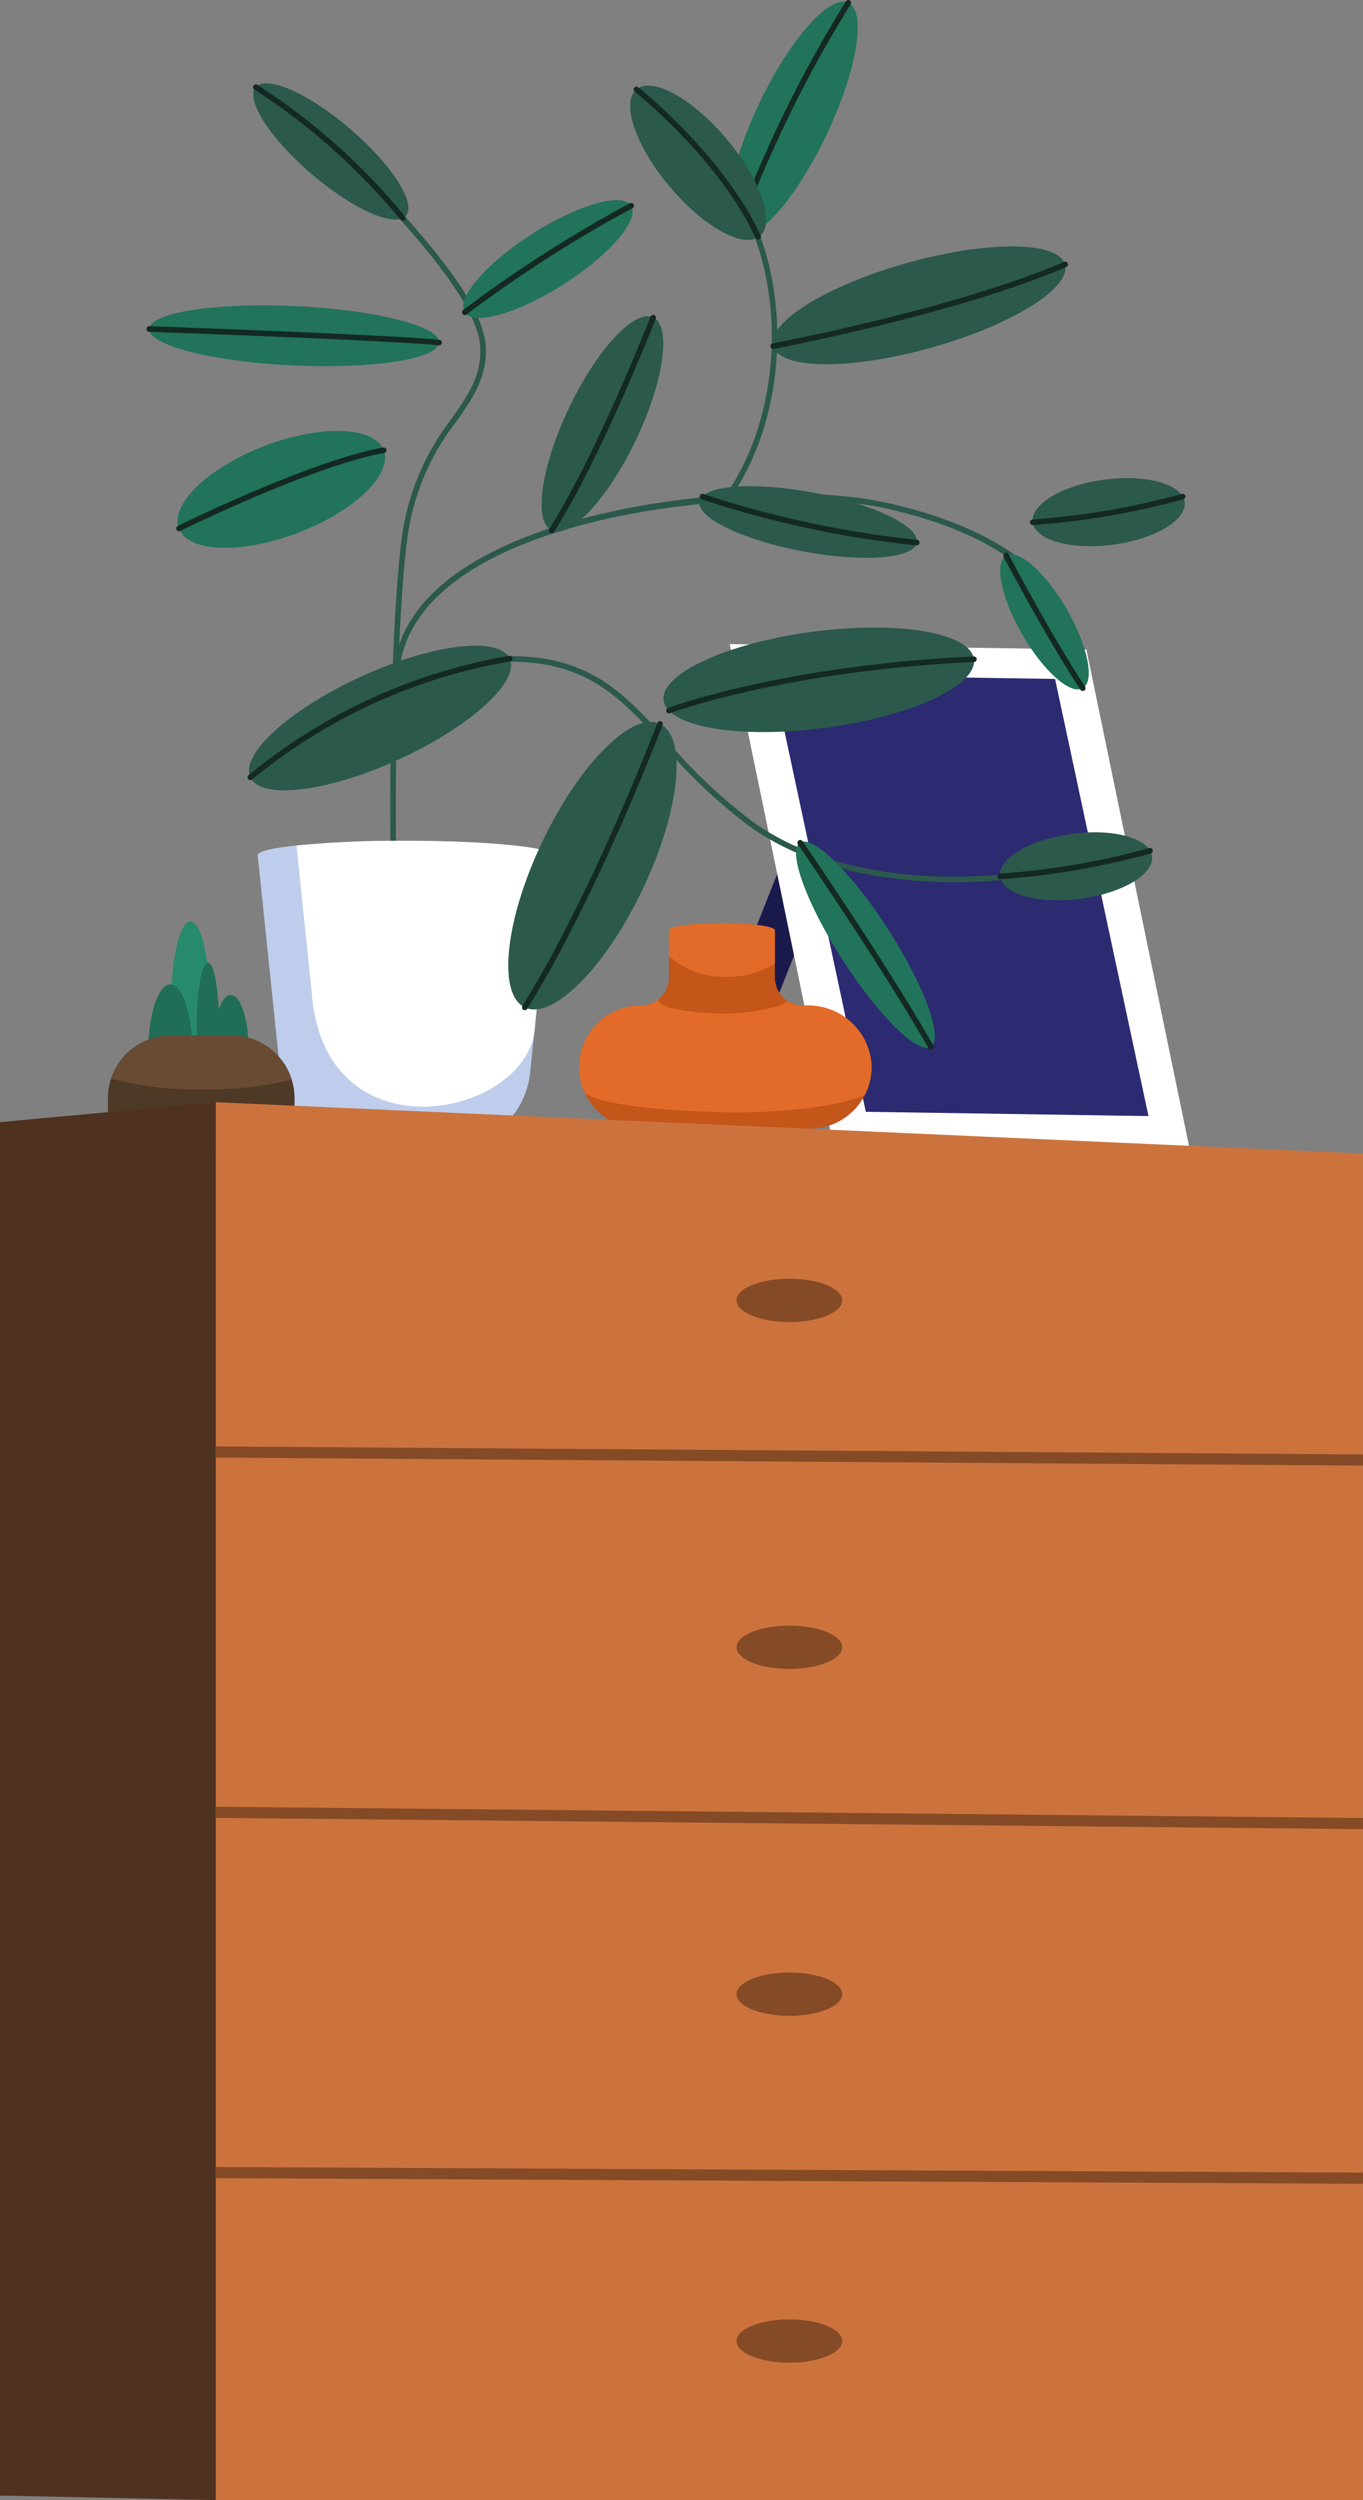
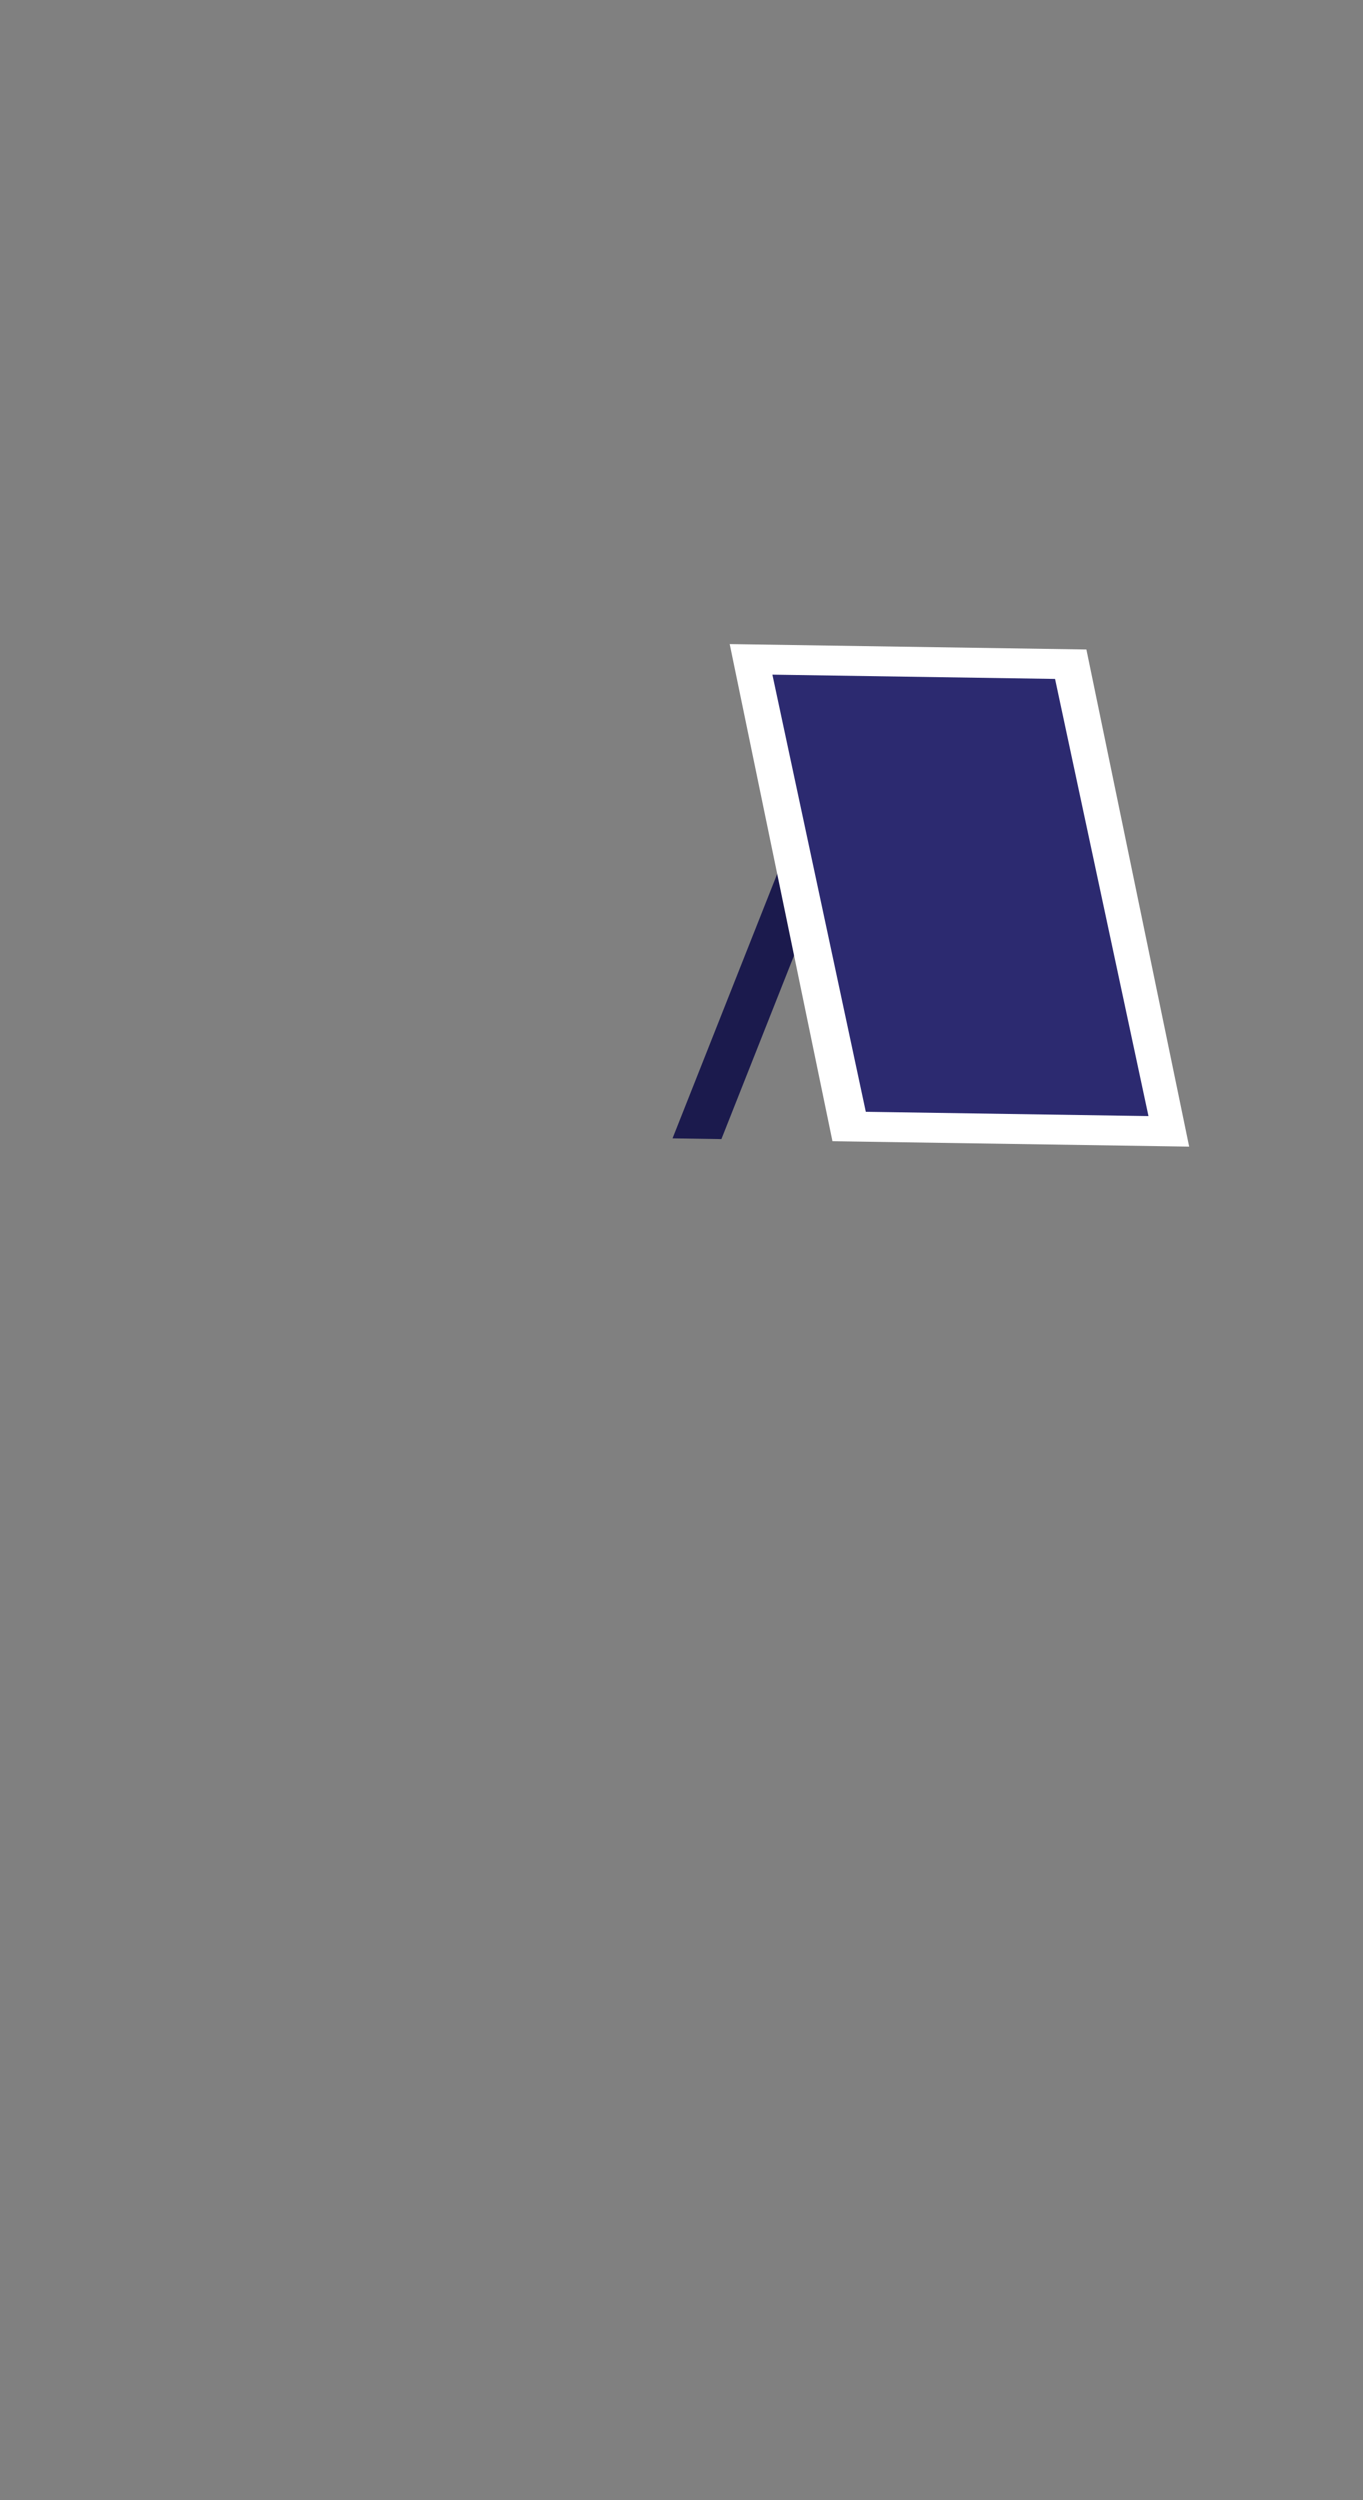
<svg xmlns="http://www.w3.org/2000/svg" id="Group_44805" data-name="Group 44805" width="113.916" height="208.934" viewBox="0 0 113.916 208.934">
  <rect x="0" y="0" width="113.916" height="208.934" fill="#808080" stroke="none" />
  <defs>
    <clipPath id="clip-path">
-       <rect id="Rectangle_21840" data-name="Rectangle 21840" width="113.916" height="208.934" fill="none" />
-     </clipPath>
+       </clipPath>
  </defs>
  <path id="Path_588673" data-name="Path 588673" d="M67.126,103.321l-4.084-.062L74.226,75l4.084.062Z" transform="translate(-6.833 -8.128)" fill="#1b1a4d" />
  <path id="Path_588674" data-name="Path 588674" d="M106.8,102.365l-29.812-.452L68.4,60.369l29.811.452Z" transform="translate(-7.413 -6.543)" fill="#fff" />
  <path id="Path_588675" data-name="Path 588675" d="M103.833,100.123l-23.625-.358L72.4,63.233l23.625.358Z" transform="translate(-7.846 -6.853)" fill="#2c2a70" />
  <g id="Group_44804" data-name="Group 44804">
    <g id="Group_44803" data-name="Group 44803" clip-path="url(#clip-path)">
      <path id="Path_588676" data-name="Path 588676" d="M69.015,19.706c-1.545-.737-.72-5.69,1.842-11.063S76.752-.488,78.3.25s.72,5.69-1.842,11.063-5.894,9.13-7.44,8.393" transform="translate(-7.395 -0.017)" fill="#21735b" />
      <path id="Path_588677" data-name="Path 588677" d="M36.624,80.233a.232.232,0,0,1-.233-.227c-.465-17.743.282-30.029.9-33.958a20.729,20.729,0,0,1,4.085-9.4c1.394-2,2.495-3.578,2.392-5.942-.15-3.432-4.96-8.789-7.834-11.991-1.813-2.018-2.446-2.758-2.446-3.143a.233.233,0,0,1,.465,0,18.12,18.12,0,0,0,2.326,2.836c3.1,3.457,7.8,8.683,7.952,12.281.11,2.52-1.088,4.238-2.475,6.227a20.082,20.082,0,0,0-4.008,9.205c-.612,3.912-1.354,16.162-.892,33.874a.232.232,0,0,1-.226.238h-.005M33.951,15.574h0Z" transform="translate(-3.629 -1.663)" fill="#2b594c" />
      <path id="Path_588678" data-name="Path 588678" d="M48.809,80.006,46.918,98.24a6.6,6.6,0,0,1-.316,1.442,6.82,6.82,0,0,1-6.469,4.68h-7.3a6.831,6.831,0,0,1-6.785-6.122l-1.89-18.234c0-.316,1.229-.6,3.238-.811a90.187,90.187,0,0,1,9.085-.394c6.808,0,12.324.544,12.324,1.205" transform="translate(-2.619 -8.54)" fill="#becdeb" />
      <path id="Path_588679" data-name="Path 588679" d="M49.2,80.006l-1.47,14.179c-.2,7.636-17.542,11.447-18.654-2.6L27.794,79.2a90.187,90.187,0,0,1,9.085-.394c6.808,0,12.324.544,12.324,1.205" transform="translate(-3.012 -8.54)" fill="#fff" />
      <path id="Path_588680" data-name="Path 588680" d="M45.127,61.6c.874,1.909-3.27,5.678-9.255,8.417s-11.545,3.412-12.418,1.5,3.27-5.677,9.254-8.416,11.546-3.412,12.419-1.5" transform="translate(-2.529 -6.558)" fill="#2b594c" />
      <path id="Path_588681" data-name="Path 588681" d="M60.326,67.831c2.313,1.1,1.658,7.3-1.462,13.843s-7.526,10.95-9.839,9.847-1.658-7.3,1.462-13.843,7.526-10.951,9.839-9.847" transform="translate(-5.163 -7.333)" fill="#2b594c" />
      <path id="Path_588682" data-name="Path 588682" d="M62.2,64.909c-.294-2.217,5.274-4.785,12.437-5.737s13.208.076,13.5,2.292S82.868,66.25,75.705,67.2,62.5,67.126,62.2,64.909" transform="translate(-6.74 -6.375)" fill="#2b594c" />
-       <path id="Path_588683" data-name="Path 588683" d="M65.563,46.842c.256-1.352,4.529-1.675,9.546-.726s8.875,2.816,8.618,4.167-4.529,1.676-9.546.727-8.874-2.817-8.618-4.168" transform="translate(-7.104 -4.939)" fill="#2b594c" />
      <path id="Path_588684" data-name="Path 588684" d="M69.151,19.3a.227.227,0,0,1-.08-.014.233.233,0,0,1-.138-.3A103.716,103.716,0,0,1,78.176.105a.233.233,0,0,1,.39.255,103.182,103.182,0,0,0-9.2,18.789.234.234,0,0,1-.218.152" transform="translate(-7.469 0)" fill="#142923" />
      <path id="Path_588685" data-name="Path 588685" d="M33.869,42.005c.767,2.007-2.441,5.1-7.166,6.9s-9.175,1.641-9.942-.366,2.442-5.1,7.166-6.9S33.1,40,33.869,42.005" transform="translate(-1.804 -4.377)" fill="#21735b" />
      <path id="Path_588686" data-name="Path 588686" d="M38.217,31.729c-.064,1.37-5.54,2.225-12.229,1.912s-12.062-1.678-12-3.048,5.54-2.225,12.229-1.911,12.062,1.677,12,3.047" transform="translate(-1.516 -3.102)" fill="#21735b" />
      <path id="Path_588687" data-name="Path 588687" d="M96.8,48.5c-.2-1.5,2.481-3.095,5.988-3.56s6.51.374,6.709,1.874-2.481,3.095-5.987,3.56S97,50,96.8,48.5" transform="translate(-10.49 -4.856)" fill="#2b594c" />
      <path id="Path_588688" data-name="Path 588688" d="M43.549,28.133c-.739-1.155,1.775-4.085,5.616-6.544s7.554-3.519,8.293-2.365-1.775,4.085-5.616,6.545-7.554,3.519-8.293,2.365" transform="translate(-4.706 -2.033)" fill="#21735b" />
      <path id="Path_588689" data-name="Path 588689" d="M72.473,31.431c-.548-1.958,4.467-5.073,11.2-6.958s12.638-1.825,13.186.134-4.467,5.073-11.2,6.958-12.638,1.824-13.186-.134" transform="translate(-7.85 -2.503)" fill="#2b594c" />
      <path id="Path_588690" data-name="Path 588690" d="M69.91,20.605c-1.31,1.1-4.682-.747-7.532-4.133s-4.1-7.023-2.787-8.126,4.682.748,7.532,4.133,4.1,7.023,2.787,8.126" transform="translate(-6.402 -0.87)" fill="#2b594c" />
      <path id="Path_588691" data-name="Path 588691" d="M51.612,47.532c-1.546-.737-.9-5.318,1.445-10.23s5.5-8.3,7.042-7.561.9,5.318-1.445,10.23-5.5,8.3-7.042,7.561" transform="translate(-5.503 -3.212)" fill="#2b594c" />
      <path id="Path_588692" data-name="Path 588692" d="M36.5,18.874c-.892,1.041-4.423-.52-7.888-3.486s-5.551-6.215-4.66-7.257,4.422.52,7.888,3.486,5.551,6.215,4.66,7.257" transform="translate(-2.574 -0.846)" fill="#2b594c" />
      <path id="Path_588693" data-name="Path 588693" d="M37.093,62.057h0a.233.233,0,0,1-.229-.236c.05-3.2,1.6-6.014,4.6-8.378,8.7-6.853,27.865-8.386,36.721-6.395,10.6,2.385,13.206,6.808,13.312,7a.233.233,0,0,1-.4.229c-.026-.044-2.642-4.437-13.01-6.77-7.765-1.748-27.457-.68-36.331,6.306-2.887,2.273-4.375,4.971-4.422,8.019a.232.232,0,0,1-.233.229" transform="translate(-3.995 -5.012)" fill="#2b594c" />
      <path id="Path_588694" data-name="Path 588694" d="M83.781,80.393c-4.9,0-11.871-.827-17.283-4.778a44.808,44.808,0,0,1-7.062-6.687C55.6,64.664,52.56,61.3,44.391,62.077c-6.8.648-7.059,7.3-7.067,7.585a.236.236,0,0,1-.238.226.232.232,0,0,1-.226-.238c0-.073.277-7.35,7.487-8.036,8.4-.8,11.508,2.642,15.436,7a44.422,44.422,0,0,0,6.989,6.621c9.111,6.651,22.776,4.29,22.914,4.266a.232.232,0,1,1,.082.457,38.273,38.273,0,0,1-5.986.432" transform="translate(-3.995 -6.665)" fill="#2b594c" />
      <path id="Path_588695" data-name="Path 588695" d="M68.208,43.543a.237.237,0,0,1-.134-.042.234.234,0,0,1-.057-.325c5.14-7.326,5.143-19.237.005-26.009a.233.233,0,0,1,.371-.281c5.249,6.918,5.251,19.08.005,26.558a.234.234,0,0,1-.191.1" transform="translate(-7.367 -1.82)" fill="#2b594c" />
      <path id="Path_588696" data-name="Path 588696" d="M94.254,52.05c1.023-.591,3.287,1.413,5.055,4.477s2.373,6.025,1.35,6.616-3.287-1.414-5.055-4.477-2.373-6.025-1.349-6.616" transform="translate(-10.161 -5.63)" fill="#21735b" />
      <path id="Path_588697" data-name="Path 588697" d="M74.953,78.963c1.066-.683,4.377,2.584,7.4,7.3s4.6,9.086,3.534,9.769-4.377-2.584-7.4-7.3-4.6-9.086-3.535-9.769" transform="translate(-8.087 -8.548)" fill="#21735b" />
      <path id="Path_588698" data-name="Path 588698" d="M23.44,71.854a.233.233,0,0,1-.155-.406,46.558,46.558,0,0,1,21.794-9.977.234.234,0,0,1,.265.2.232.232,0,0,1-.2.265,46.081,46.081,0,0,0-21.553,9.862.229.229,0,0,1-.155.06" transform="translate(-2.515 -6.662)" fill="#142923" />
      <path id="Path_588699" data-name="Path 588699" d="M16.747,48.941a.233.233,0,0,1-.1-.441c.111-.055,11.135-5.481,17.17-6.555a.232.232,0,1,1,.082.457c-5.971,1.065-16.935,6.461-17.045,6.515a.237.237,0,0,1-.1.024" transform="translate(-1.79 -4.546)" fill="#142923" />
      <path id="Path_588700" data-name="Path 588700" d="M83.729,50.593l-.031,0a84.7,84.7,0,0,1-17.965-3.857.233.233,0,0,1,.134-.446A84.368,84.368,0,0,0,83.76,50.129a.233.233,0,0,1-.03.464" transform="translate(-7.106 -5.016)" fill="#142923" />
      <path id="Path_588701" data-name="Path 588701" d="M62.675,66.285a.233.233,0,0,1-.082-.45c.094-.036,9.553-3.559,25.566-4.309a.245.245,0,0,1,.243.221.233.233,0,0,1-.222.243c-15.939.747-25.33,4.244-25.424,4.28a.219.219,0,0,1-.082.015" transform="translate(-6.767 -6.668)" fill="#142923" />
      <path id="Path_588702" data-name="Path 588702" d="M85.9,96.243a.234.234,0,0,1-.2-.117c-3.986-6.964-10.851-16.949-10.92-17.049a.233.233,0,0,1,.383-.264c.069.1,6.946,10.1,10.941,17.081a.234.234,0,0,1-.086.318.237.237,0,0,1-.116.03" transform="translate(-8.1 -8.531)" fill="#142923" />
      <path id="Path_588703" data-name="Path 588703" d="M49.166,91.746a.232.232,0,0,1-.2-.355C54.817,82,60.195,67.883,60.249,67.741a.23.23,0,0,1,.3-.135.232.232,0,0,1,.135.3c-.054.141-5.448,14.3-11.321,23.73a.232.232,0,0,1-.2.11" transform="translate(-5.303 -7.325)" fill="#142923" />
      <path id="Path_588704" data-name="Path 588704" d="M100.692,63.359a.233.233,0,0,1-.2-.106c-3.129-4.794-6.383-11.049-6.416-11.112a.233.233,0,1,1,.414-.214c.032.062,3.277,6.3,6.392,11.072a.232.232,0,0,1-.068.322.229.229,0,0,1-.127.038" transform="translate(-10.194 -5.614)" fill="#142923" />
      <path id="Path_588705" data-name="Path 588705" d="M96.771,48.891a.233.233,0,0,1-.016-.465,63.09,63.09,0,0,0,12.475-2.135.233.233,0,1,1,.144.443A63.6,63.6,0,0,1,96.786,48.89h-.015" transform="translate(-10.463 -5.016)" fill="#142923" />
      <path id="Path_588706" data-name="Path 588706" d="M93.747,81.694c-.2-1.5,2.481-3.095,5.987-3.56s6.511.374,6.709,1.874-2.481,3.095-5.987,3.56-6.511-.374-6.709-1.874" transform="translate(-10.159 -8.454)" fill="#2b594c" />
      <path id="Path_588707" data-name="Path 588707" d="M93.719,82.086a.233.233,0,0,1-.015-.465,63.089,63.089,0,0,0,12.475-2.135.233.233,0,0,1,.144.443,63.7,63.7,0,0,1-12.587,2.158h-.016" transform="translate(-10.132 -8.613)" fill="#142923" />
      <path id="Path_588708" data-name="Path 588708" d="M51.687,47.749a.233.233,0,0,1-.2-.358c4.006-6.322,8.423-17.637,8.468-17.751a.233.233,0,0,1,.433.169c-.044.114-4.477,11.471-8.507,17.831a.233.233,0,0,1-.2.109" transform="translate(-5.576 -3.196)" fill="#142923" />
      <path id="Path_588709" data-name="Path 588709" d="M72.45,31.82a.233.233,0,0,1-.043-.462c.152-.029,15.3-2.9,24.339-6.809a.233.233,0,1,1,.185.427c-9.089,3.926-24.284,6.811-24.437,6.84a.186.186,0,0,1-.044,0" transform="translate(-7.827 -2.659)" fill="#142923" />
-       <path id="Path_588710" data-name="Path 588710" d="M38.19,32.174l-.026,0c-3.617-.4-24.005-1.127-24.21-1.134a.233.233,0,0,1-.225-.241.226.226,0,0,1,.241-.225c.206.007,20.611.734,24.245,1.138a.233.233,0,0,1-.025.464" transform="translate(-1.488 -3.313)" fill="#142923" />
      <path id="Path_588711" data-name="Path 588711" d="M43.537,28.394a.233.233,0,0,1-.141-.418,108.744,108.744,0,0,1,13.943-8.931.233.233,0,0,1,.215.414,108.061,108.061,0,0,0-13.876,8.888.232.232,0,0,1-.141.048" transform="translate(-4.693 -2.061)" fill="#142923" />
      <path id="Path_588712" data-name="Path 588712" d="M36.228,19.313a.232.232,0,0,1-.184-.09A52.826,52.826,0,0,0,23.828,8.341a.233.233,0,1,1,.244-.4,53.291,53.291,0,0,1,12.34,10.993.233.233,0,0,1-.184.375" transform="translate(-2.57 -0.857)" fill="#142923" />
      <path id="Path_588713" data-name="Path 588713" d="M69.807,20.918a.232.232,0,0,1-.211-.136C66.526,14.123,59.553,8.6,59.483,8.541a.232.232,0,0,1,.287-.366c.071.055,7.13,5.649,10.248,12.412a.233.233,0,0,1-.211.331" transform="translate(-6.437 -0.881)" fill="#142923" />
      <path id="Path_588714" data-name="Path 588714" d="M19.28,93.388c0,3.881-.728,7.027-1.625,7.027s-1.624-3.146-1.624-7.027.727-7.027,1.624-7.027,1.625,3.147,1.625,7.027" transform="translate(-1.738 -9.36)" fill="#288a6d" />
      <path id="Path_588715" data-name="Path 588715" d="M17.592,97.94c0,3.133-.828,5.673-1.849,5.673s-1.85-2.54-1.85-5.673.828-5.673,1.85-5.673,1.849,2.54,1.849,5.673" transform="translate(-1.506 -10)" fill="#206e57" />
      <path id="Path_588716" data-name="Path 588716" d="M20.3,95.228c0,2.758-.414,4.994-.924,4.994s-.925-2.236-.925-4.994.414-4.994.925-4.994.924,2.236.924,4.994" transform="translate(-2 -9.78)" fill="#206e57" />
      <path id="Path_588717" data-name="Path 588717" d="M22.939,97.815c0,2.521-.666,4.563-1.488,4.563s-1.487-2.043-1.487-4.563.666-4.564,1.487-4.564,1.488,2.044,1.488,4.564" transform="translate(-2.164 -10.107)" fill="#206e57" />
-       <path id="Path_588718" data-name="Path 588718" d="M25.714,102.3v4.628h-15.6V102.3a5.243,5.243,0,0,1,5.23-5.237h5.138a5.238,5.238,0,0,1,5.23,5.237" transform="translate(-1.096 -10.519)" fill="#4e3826" />
+       <path id="Path_588718" data-name="Path 588718" d="M25.714,102.3h-15.6V102.3a5.243,5.243,0,0,1,5.23-5.237h5.138a5.238,5.238,0,0,1,5.23,5.237" transform="translate(-1.096 -10.519)" fill="#4e3826" />
      <path id="Path_588719" data-name="Path 588719" d="M78.158,100.89a4.976,4.976,0,0,1-.941,1.3,5.129,5.129,0,0,1-3.64,1.509H59.434a5.134,5.134,0,0,1-4.647-2.933,5.023,5.023,0,0,1-.5-2.207,5.149,5.149,0,0,1,5.149-5.149,2.308,2.308,0,0,0,1.518-.558,1.089,1.089,0,0,0,.149-.13,2.347,2.347,0,0,0,.689-1.667V87.119c0-.326,1.983-.587,4.431-.587s4.423.26,4.423.587v3.938A2.362,2.362,0,0,0,73,93.413h.354a5.293,5.293,0,0,1,5.353,4.759,5.051,5.051,0,0,1-.549,2.719" transform="translate(-5.883 -9.378)" fill="#c45619" />
      <path id="Path_588720" data-name="Path 588720" d="M18.037,220.13,0,219.746V104.973l18.037-1.667Z" transform="translate(0 -11.196)" fill="#4f3120" />
      <path id="Path_588721" data-name="Path 588721" d="M116.1,220.13H20.23V103.306L116.1,107.6Z" transform="translate(-2.193 -11.196)" fill="#cc733d" />
-       <rect id="Rectangle_21837" data-name="Rectangle 21837" width="0.932" height="95.875" transform="translate(18.035 182.027) rotate(-89.719)" fill="#854a26" />
      <rect id="Rectangle_21838" data-name="Rectangle 21838" width="0.931" height="95.879" transform="translate(18.033 151.916) rotate(-89.436)" fill="#854a26" />
      <rect id="Rectangle_21839" data-name="Rectangle 21839" width="0.932" height="95.877" transform="matrix(0.007, -1, 1, 0.007, 18.034, 121.808)" fill="#854a26" />
      <path id="Path_588722" data-name="Path 588722" d="M77.874,121.661c0,1-1.978,1.809-4.417,1.809s-4.417-.81-4.417-1.809,1.978-1.809,4.417-1.809,4.417.81,4.417,1.809" transform="translate(-7.483 -12.99)" fill="#854a26" />
      <path id="Path_588723" data-name="Path 588723" d="M77.874,154.175c0,1-1.978,1.809-4.417,1.809s-4.417-.81-4.417-1.809,1.978-1.809,4.417-1.809,4.417.81,4.417,1.809" transform="translate(-7.483 -16.513)" fill="#854a26" />
      <path id="Path_588724" data-name="Path 588724" d="M77.874,186.689c0,1-1.978,1.809-4.417,1.809s-4.417-.81-4.417-1.809,1.978-1.809,4.417-1.809,4.417.81,4.417,1.809" transform="translate(-7.483 -20.037)" fill="#854a26" />
      <path id="Path_588725" data-name="Path 588725" d="M77.874,219.2c0,1-1.978,1.809-4.417,1.809s-4.417-.81-4.417-1.809,1.978-1.809,4.417-1.809,4.417.81,4.417,1.809" transform="translate(-7.483 -23.561)" fill="#854a26" />
      <path id="Path_588726" data-name="Path 588726" d="M71.557,87.119V89.9A7.4,7.4,0,0,1,67.516,91,6.685,6.685,0,0,1,62.7,89.251V87.119c0-.326,1.983-.587,4.432-.587s4.422.26,4.422.587" transform="translate(-6.796 -9.378)" fill="#e36b29" />
      <path id="Path_588727" data-name="Path 588727" d="M78.158,101.658c-2.126.971-7.421,1.555-11.834,1.434-4.46-.121-9.587-.463-11.537-1.555a5.023,5.023,0,0,1-.5-2.207,5.149,5.149,0,0,1,5.149-5.149,2.308,2.308,0,0,0,1.518-.558c-.288.814,3.11,1.2,5.368,1.236,1.742.029,5.235-.523,5.33-1.106a2.327,2.327,0,0,0,1.35.428h.354a5.293,5.293,0,0,1,5.353,4.759,5.051,5.051,0,0,1-.549,2.719" transform="translate(-5.883 -10.147)" fill="#e36b29" />
      <path id="Path_588728" data-name="Path 588728" d="M25.509,100.74a30.174,30.174,0,0,1-7.425.831,29.323,29.323,0,0,1-7.678-.9,5.225,5.225,0,0,1,4.971-3.614h5.138a5.231,5.231,0,0,1,4.994,3.682" transform="translate(-1.128 -10.519)" fill="#694b33" />
    </g>
  </g>
</svg>